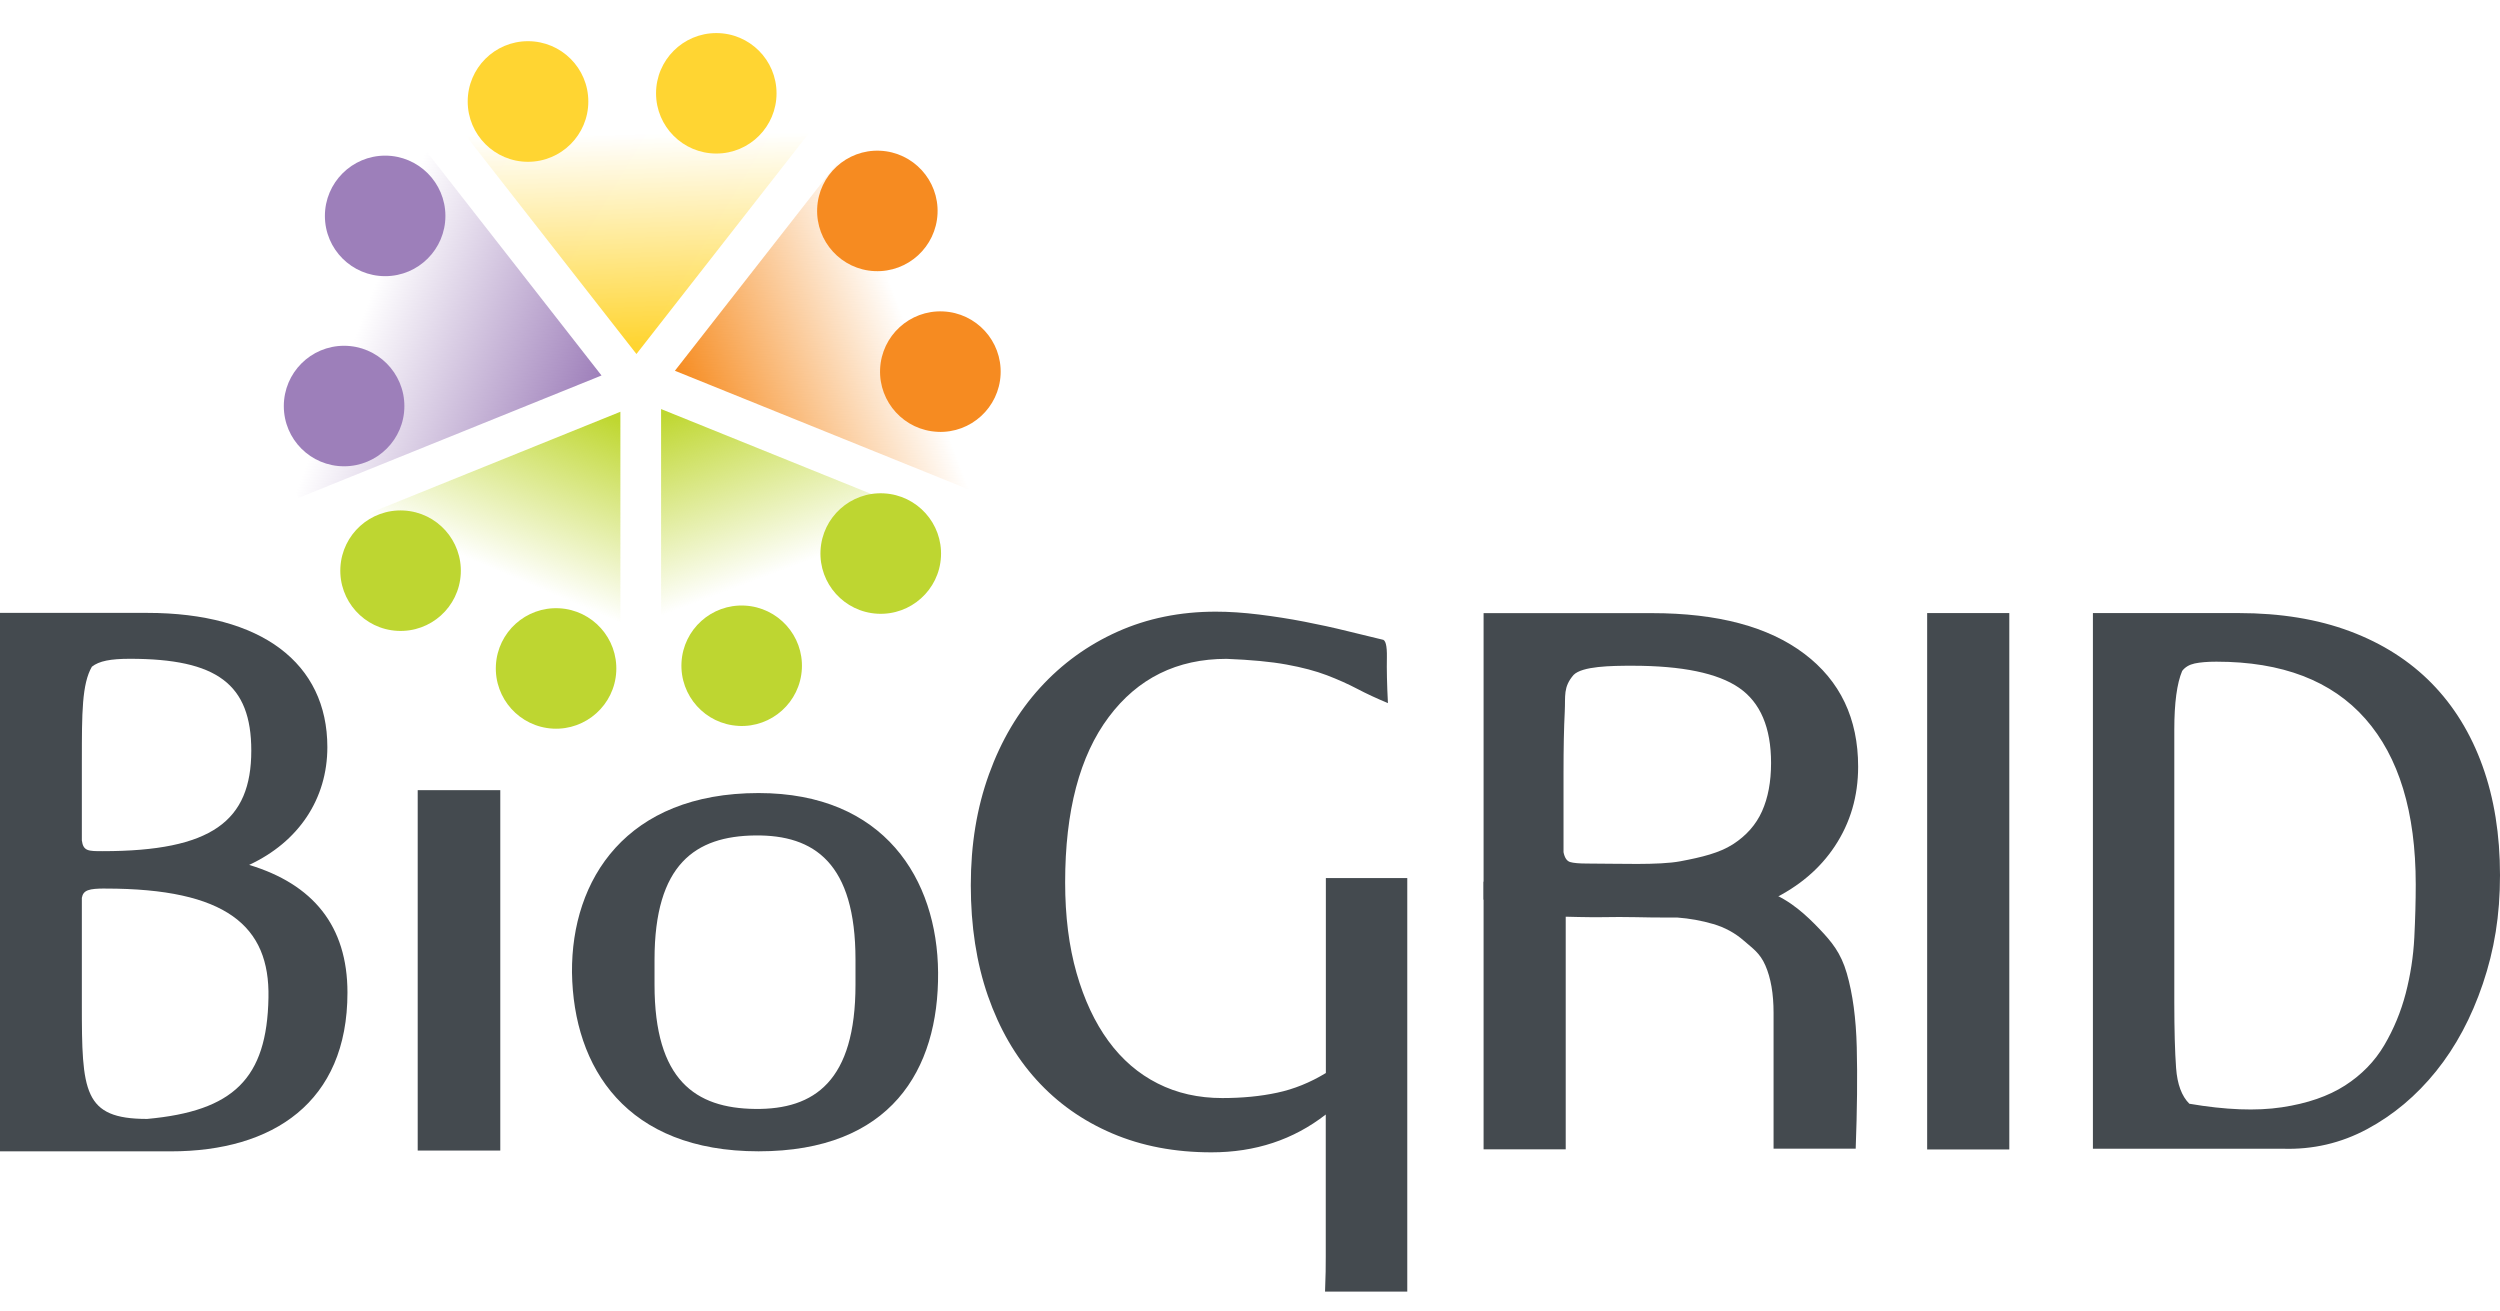
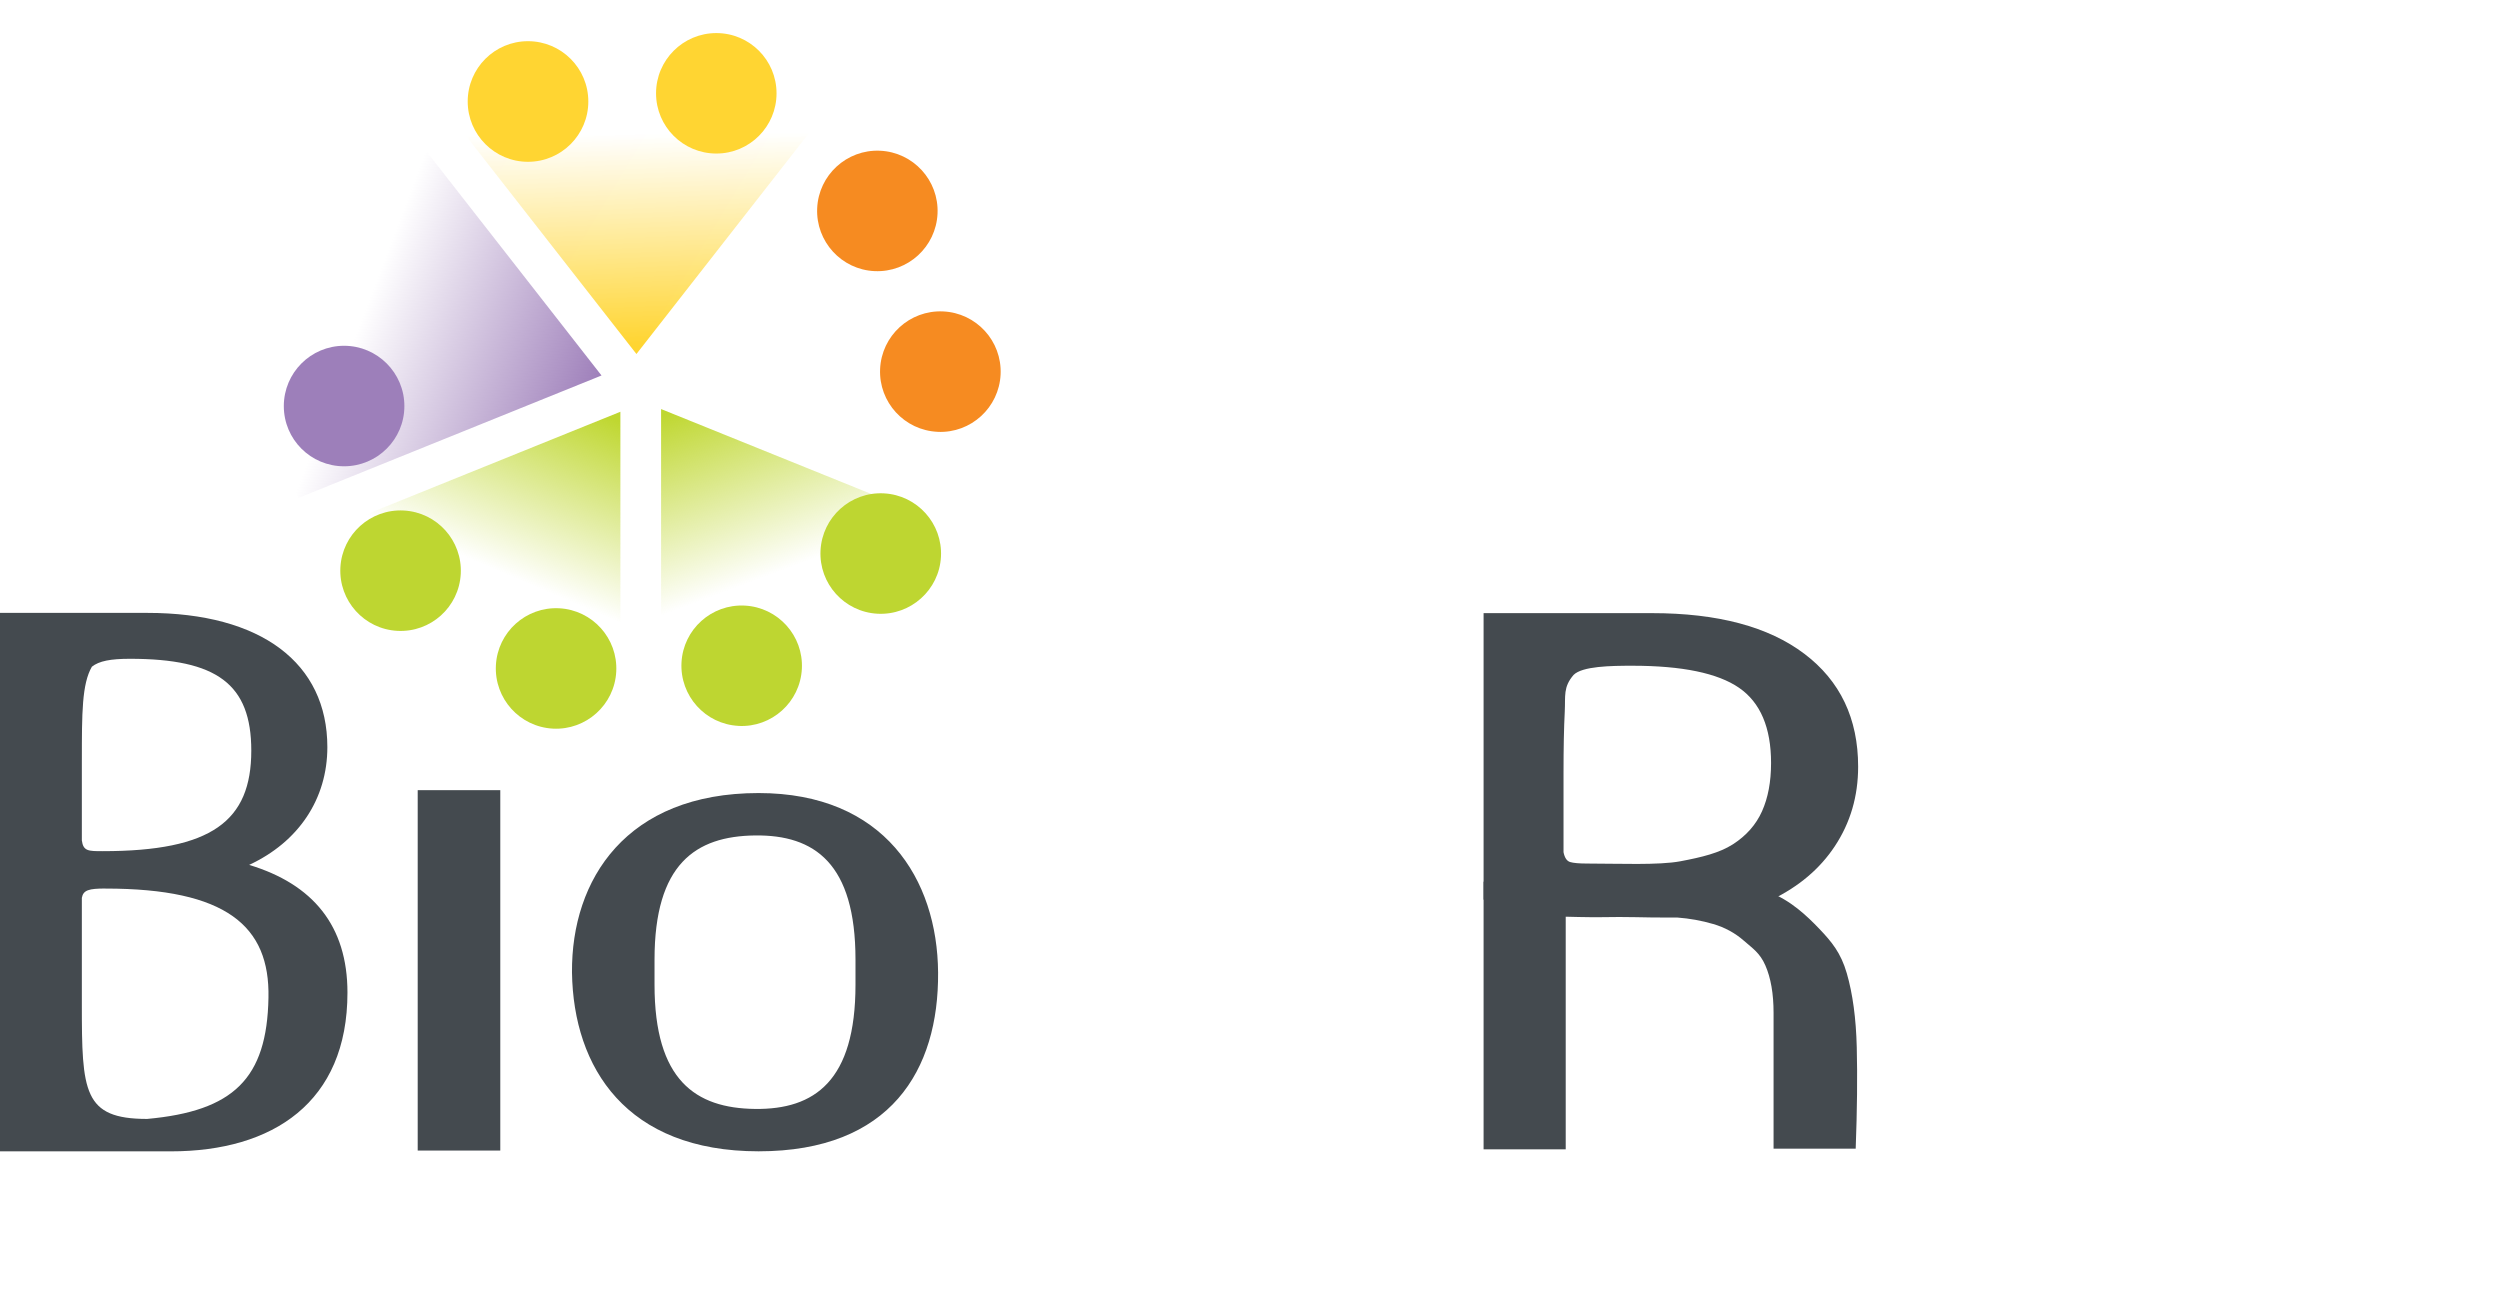
<svg xmlns="http://www.w3.org/2000/svg" width="122" height="64" viewBox="0 0 122 64" fill="none">
-   <path d="M47.421 23.945C48.008 22.199 48.34 20.335 48.34 18.392C48.34 13.322 46.162 8.773 42.705 5.59L32.935 18.093L47.419 23.945H47.421Z" fill="url(#paint0_linear_409_3)" />
  <path d="M30.275 35.781C23.714 35.539 18.092 31.682 15.331 26.131L30.275 20.094V35.781Z" fill="url(#paint1_linear_409_3)" />
  <path d="M46.676 25.786C44.074 31.321 38.657 35.257 32.261 35.745V19.962L46.676 25.786Z" fill="url(#paint2_linear_409_3)" />
  <path d="M30.922 0.971C34.758 0.971 38.295 2.227 41.173 4.329L31.058 17.276L20.842 4.2C23.689 2.174 27.084 0.971 30.922 0.971Z" fill="url(#paint3_linear_409_3)" />
  <path d="M13.499 18.392C13.499 13.246 15.745 8.635 19.293 5.445L29.354 18.324L14.55 24.305C13.883 22.456 13.499 20.471 13.499 18.392Z" fill="url(#paint4_linear_409_3)" />
  <path d="M34.956 7.493C36.579 7.493 37.895 6.179 37.895 4.554C37.895 2.929 36.579 1.614 34.956 1.614C33.333 1.614 32.015 2.932 32.015 4.554C32.015 6.175 33.331 7.493 34.956 7.493Z" fill="#FFD532" />
  <path d="M42.685 13.231C44.309 13.302 45.68 12.043 45.752 10.421C45.822 8.8 44.566 7.427 42.942 7.355C41.322 7.285 39.95 8.543 39.878 10.164C39.808 11.788 41.066 13.161 42.685 13.231Z" fill="#F68B21" />
  <path d="M45.762 21.075C47.387 21.146 48.758 19.887 48.83 18.265C48.9 16.64 47.644 15.269 46.019 15.197C44.392 15.126 43.021 16.384 42.949 18.009C42.879 19.628 44.135 21.003 45.762 21.073" fill="#F68B21" />
  <path d="M42.825 29.95C44.446 30.035 45.834 28.788 45.919 27.169C46.005 25.545 44.755 24.161 43.132 24.076C41.509 23.991 40.127 25.237 40.042 26.86C39.957 28.482 41.202 29.864 42.825 29.95Z" fill="#BED631" />
  <path d="M36.04 35.425C37.661 35.51 39.046 34.262 39.131 32.641C39.216 31.021 37.968 29.639 36.347 29.553C34.725 29.468 33.342 30.712 33.257 32.332C33.172 33.954 34.418 35.34 36.04 35.423" fill="#BED631" />
  <path d="M26.983 35.557C28.601 35.642 29.988 34.395 30.073 32.776C30.158 31.152 28.91 29.769 27.29 29.684C25.669 29.599 24.285 30.844 24.2 32.467C24.115 34.087 25.361 35.471 26.983 35.557Z" fill="#BED631" />
  <path d="M19.395 30.786C21.018 30.871 22.399 29.626 22.485 28.005C22.57 26.383 21.325 24.998 19.702 24.913C18.079 24.828 16.696 26.074 16.611 27.696C16.526 29.317 17.772 30.701 19.395 30.786Z" fill="#BED631" />
  <path d="M16.791 22.755C18.414 22.755 19.734 21.44 19.734 19.817C19.734 18.194 18.414 16.874 16.791 16.874C15.168 16.874 13.85 18.19 13.85 19.817C13.85 21.443 15.164 22.755 16.791 22.755Z" fill="#9D7FBA" />
  <path d="M25.765 7.896C27.392 7.896 28.71 6.578 28.71 4.953C28.71 3.328 27.392 2.01 25.765 2.01C24.139 2.01 22.824 3.328 22.824 4.953C22.824 6.578 24.145 7.896 25.765 7.896Z" fill="#FFD532" />
-   <path d="M18.797 13.477C20.418 13.477 21.736 12.159 21.736 10.538C21.736 8.916 20.418 7.595 18.797 7.595C17.175 7.595 15.855 8.915 15.855 10.538C15.855 12.161 17.17 13.477 18.797 13.477Z" fill="#9D7FBA" />
  <path d="M16.956 48.44C16.956 45.182 15.275 43.15 12.158 42.207C14.574 41.086 15.975 38.986 15.975 36.46C15.975 32.363 12.754 29.907 7.182 29.909H0V56.186H8.338C13.313 56.186 16.956 53.798 16.956 48.44ZM5.15 43.362C11.036 43.362 13.174 45.184 13.101 48.687C13.031 52.646 11.386 54.221 7.18 54.604C4.064 54.604 3.994 53.276 3.994 49.002V43.816C4.062 43.432 4.343 43.36 5.148 43.36M3.995 37.089C3.995 34.815 3.995 33.377 4.484 32.535C4.836 32.256 5.397 32.149 6.341 32.149C10.582 32.149 12.263 33.377 12.263 36.632C12.263 40.065 10.335 41.537 5.01 41.537C4.309 41.537 4.064 41.537 3.994 41.013V37.087L3.995 37.089Z" fill="#444A4F" />
  <path d="M24.414 38.56H20.384V56.147H24.414V38.56Z" fill="#444A4F" />
  <path d="M37.019 38.701C30.576 38.701 27.877 42.905 27.913 47.459C27.982 52.119 30.576 56.184 37.019 56.184C43.462 56.184 45.814 52.225 45.779 47.459C45.744 42.905 43.153 38.701 37.019 38.701ZM31.941 48.055V46.83C31.941 42.169 33.938 40.805 36.845 40.77C39.753 40.734 41.748 42.134 41.748 46.83V48.055C41.748 52.749 39.753 54.152 36.845 54.116C33.938 54.081 31.941 52.714 31.941 48.055Z" fill="#444A4F" />
  <path d="M86.428 37.234C86.428 38.15 86.281 38.934 85.987 39.59C85.694 40.245 85.218 40.783 84.564 41.203C83.909 41.623 83.055 41.832 81.999 42.031C80.943 42.229 78.984 42.141 77.461 42.141C77.061 42.141 76.78 42.116 76.62 42.067C76.46 42.017 76.353 41.857 76.3 41.585V37.718C76.3 36.507 76.32 35.511 76.36 34.732C76.4 33.953 76.276 33.541 76.787 32.94C77.209 32.508 78.612 32.488 79.655 32.488C82.085 32.488 83.824 32.847 84.865 33.564C85.907 34.282 86.428 35.506 86.428 37.236M90.677 37.414C90.677 35.064 89.801 33.225 88.051 31.904C86.301 30.581 83.822 29.921 80.616 29.921H72.399V43.904H86.465C87.774 43.268 88.803 42.406 89.534 41.303C90.297 40.155 90.677 38.859 90.677 37.416" fill="#444A4F" />
  <path d="M72.399 43.023V56.086H76.407V44.735C76.407 44.735 77.544 44.768 78.15 44.758C78.754 44.747 79.311 44.747 79.823 44.758C80.334 44.77 80.776 44.775 81.148 44.775H81.845C82.449 44.82 83.036 44.925 83.605 45.092C84.174 45.259 84.673 45.531 85.103 45.908C85.532 46.285 85.881 46.5 86.149 47.111C86.416 47.721 86.55 48.494 86.55 49.426V56.056H90.558C90.629 54.169 90.645 52.519 90.61 51.109C90.575 49.7 90.413 48.495 90.123 47.494C89.833 46.495 89.386 45.96 88.782 45.326C88.178 44.693 87.352 43.908 86.308 43.531C86.65 43.382 78.215 43.511 78.515 43.324L72.401 43.025L72.399 43.023Z" fill="#444A4F" />
-   <path d="M107.101 32.377C106.834 32.435 106.63 32.557 106.49 32.742C106.235 33.346 106.106 34.299 106.106 35.6V48.914C106.106 50.262 106.135 51.331 106.193 52.121C106.252 52.911 106.467 53.492 106.839 53.862C108.604 54.164 110.109 54.223 111.351 54.036C112.594 53.851 113.622 53.495 114.436 52.973C115.248 52.451 115.887 51.794 116.353 51.005C116.817 50.215 117.165 49.373 117.399 48.477C117.631 47.583 117.771 46.677 117.818 45.76C117.864 44.842 117.888 43.976 117.888 43.164C117.888 39.632 117.069 36.938 115.43 35.078C113.792 33.219 111.37 32.29 108.163 32.29C107.721 32.29 107.368 32.32 107.101 32.377ZM121.163 48.008C120.605 49.658 119.843 51.081 118.88 52.277C117.916 53.474 116.795 54.414 115.517 55.1C114.239 55.786 112.868 56.104 111.405 56.058H102.134V29.918H109.244C111.288 29.918 113.101 30.215 114.681 30.807C116.261 31.399 117.591 32.248 118.672 33.351C119.753 34.455 120.577 35.797 121.146 37.377C121.715 38.956 122 40.735 122 42.708C122 44.682 121.721 46.357 121.164 48.005M98.054 56.094H94.045V29.919H98.054V56.094ZM68.67 63.029H64.662C64.662 62.889 64.667 62.716 64.678 62.507C64.69 62.299 64.697 61.903 64.697 61.323V54.388C63.117 55.619 61.258 56.234 59.12 56.234C57.33 56.234 55.716 55.926 54.275 55.31C52.834 54.695 51.602 53.824 50.581 52.696C49.559 51.57 48.77 50.204 48.211 48.601C47.654 46.997 47.375 45.197 47.375 43.199C47.375 41.2 47.672 39.417 48.264 37.779C48.856 36.14 49.687 34.736 50.757 33.561C51.824 32.389 53.086 31.476 54.538 30.825C55.99 30.175 57.588 29.849 59.331 29.849C59.982 29.849 60.684 29.896 61.44 29.989C62.194 30.083 62.933 30.198 63.654 30.338C64.375 30.478 65.065 30.628 65.728 30.792C66.39 30.955 66.966 31.094 67.453 31.211C67.614 31.211 67.691 31.501 67.68 32.081C67.668 32.662 67.684 33.406 67.731 34.312C67.174 34.08 66.674 33.848 66.233 33.615C65.791 33.383 65.297 33.161 64.752 32.952C64.206 32.744 63.549 32.569 62.783 32.43C62.016 32.29 61.04 32.198 59.855 32.152C57.438 32.152 55.521 33.099 54.105 34.993C52.687 36.886 51.979 39.575 51.979 43.06C51.979 44.71 52.165 46.185 52.537 47.486C52.909 48.787 53.426 49.892 54.088 50.798C54.75 51.704 55.551 52.396 56.492 52.871C57.433 53.349 58.484 53.585 59.647 53.585C60.623 53.585 61.517 53.499 62.331 53.323C63.144 53.15 63.934 52.83 64.702 52.364V42.85H68.675V63.029H68.67Z" fill="#444A4F" />
  <defs>
    <linearGradient id="paint0_linear_409_3" x1="42.827" y1="12.213" x2="32.166" y2="16.304" gradientUnits="userSpaceOnUse">
      <stop stop-color="#F68B1F" stop-opacity="0" />
      <stop offset="1" stop-color="#F68B1F" />
    </linearGradient>
    <linearGradient id="paint1_linear_409_3" x1="25.561" y1="28.395" x2="29.096" y2="20.076" gradientUnits="userSpaceOnUse">
      <stop stop-color="#BFD730" stop-opacity="0" />
      <stop offset="1" stop-color="#BFD730" />
    </linearGradient>
    <linearGradient id="paint2_linear_409_3" x1="36.238" y1="28.562" x2="33.033" y2="20.005" gradientUnits="userSpaceOnUse">
      <stop stop-color="#BFD730" stop-opacity="0" />
      <stop offset="1" stop-color="#BFD730" />
    </linearGradient>
    <linearGradient id="paint3_linear_409_3" x1="31.317" y1="6.541" x2="31.4" y2="16.884" gradientUnits="userSpaceOnUse">
      <stop stop-color="#FFD530" stop-opacity="0" />
      <stop offset="1" stop-color="#FFD530" />
    </linearGradient>
    <linearGradient id="paint4_linear_409_3" x1="17.47" y1="16.05" x2="28.64" y2="20.296" gradientUnits="userSpaceOnUse">
      <stop stop-color="#9E7FBA" stop-opacity="0" />
      <stop offset="1" stop-color="#9E7FBA" />
    </linearGradient>
  </defs>
</svg>